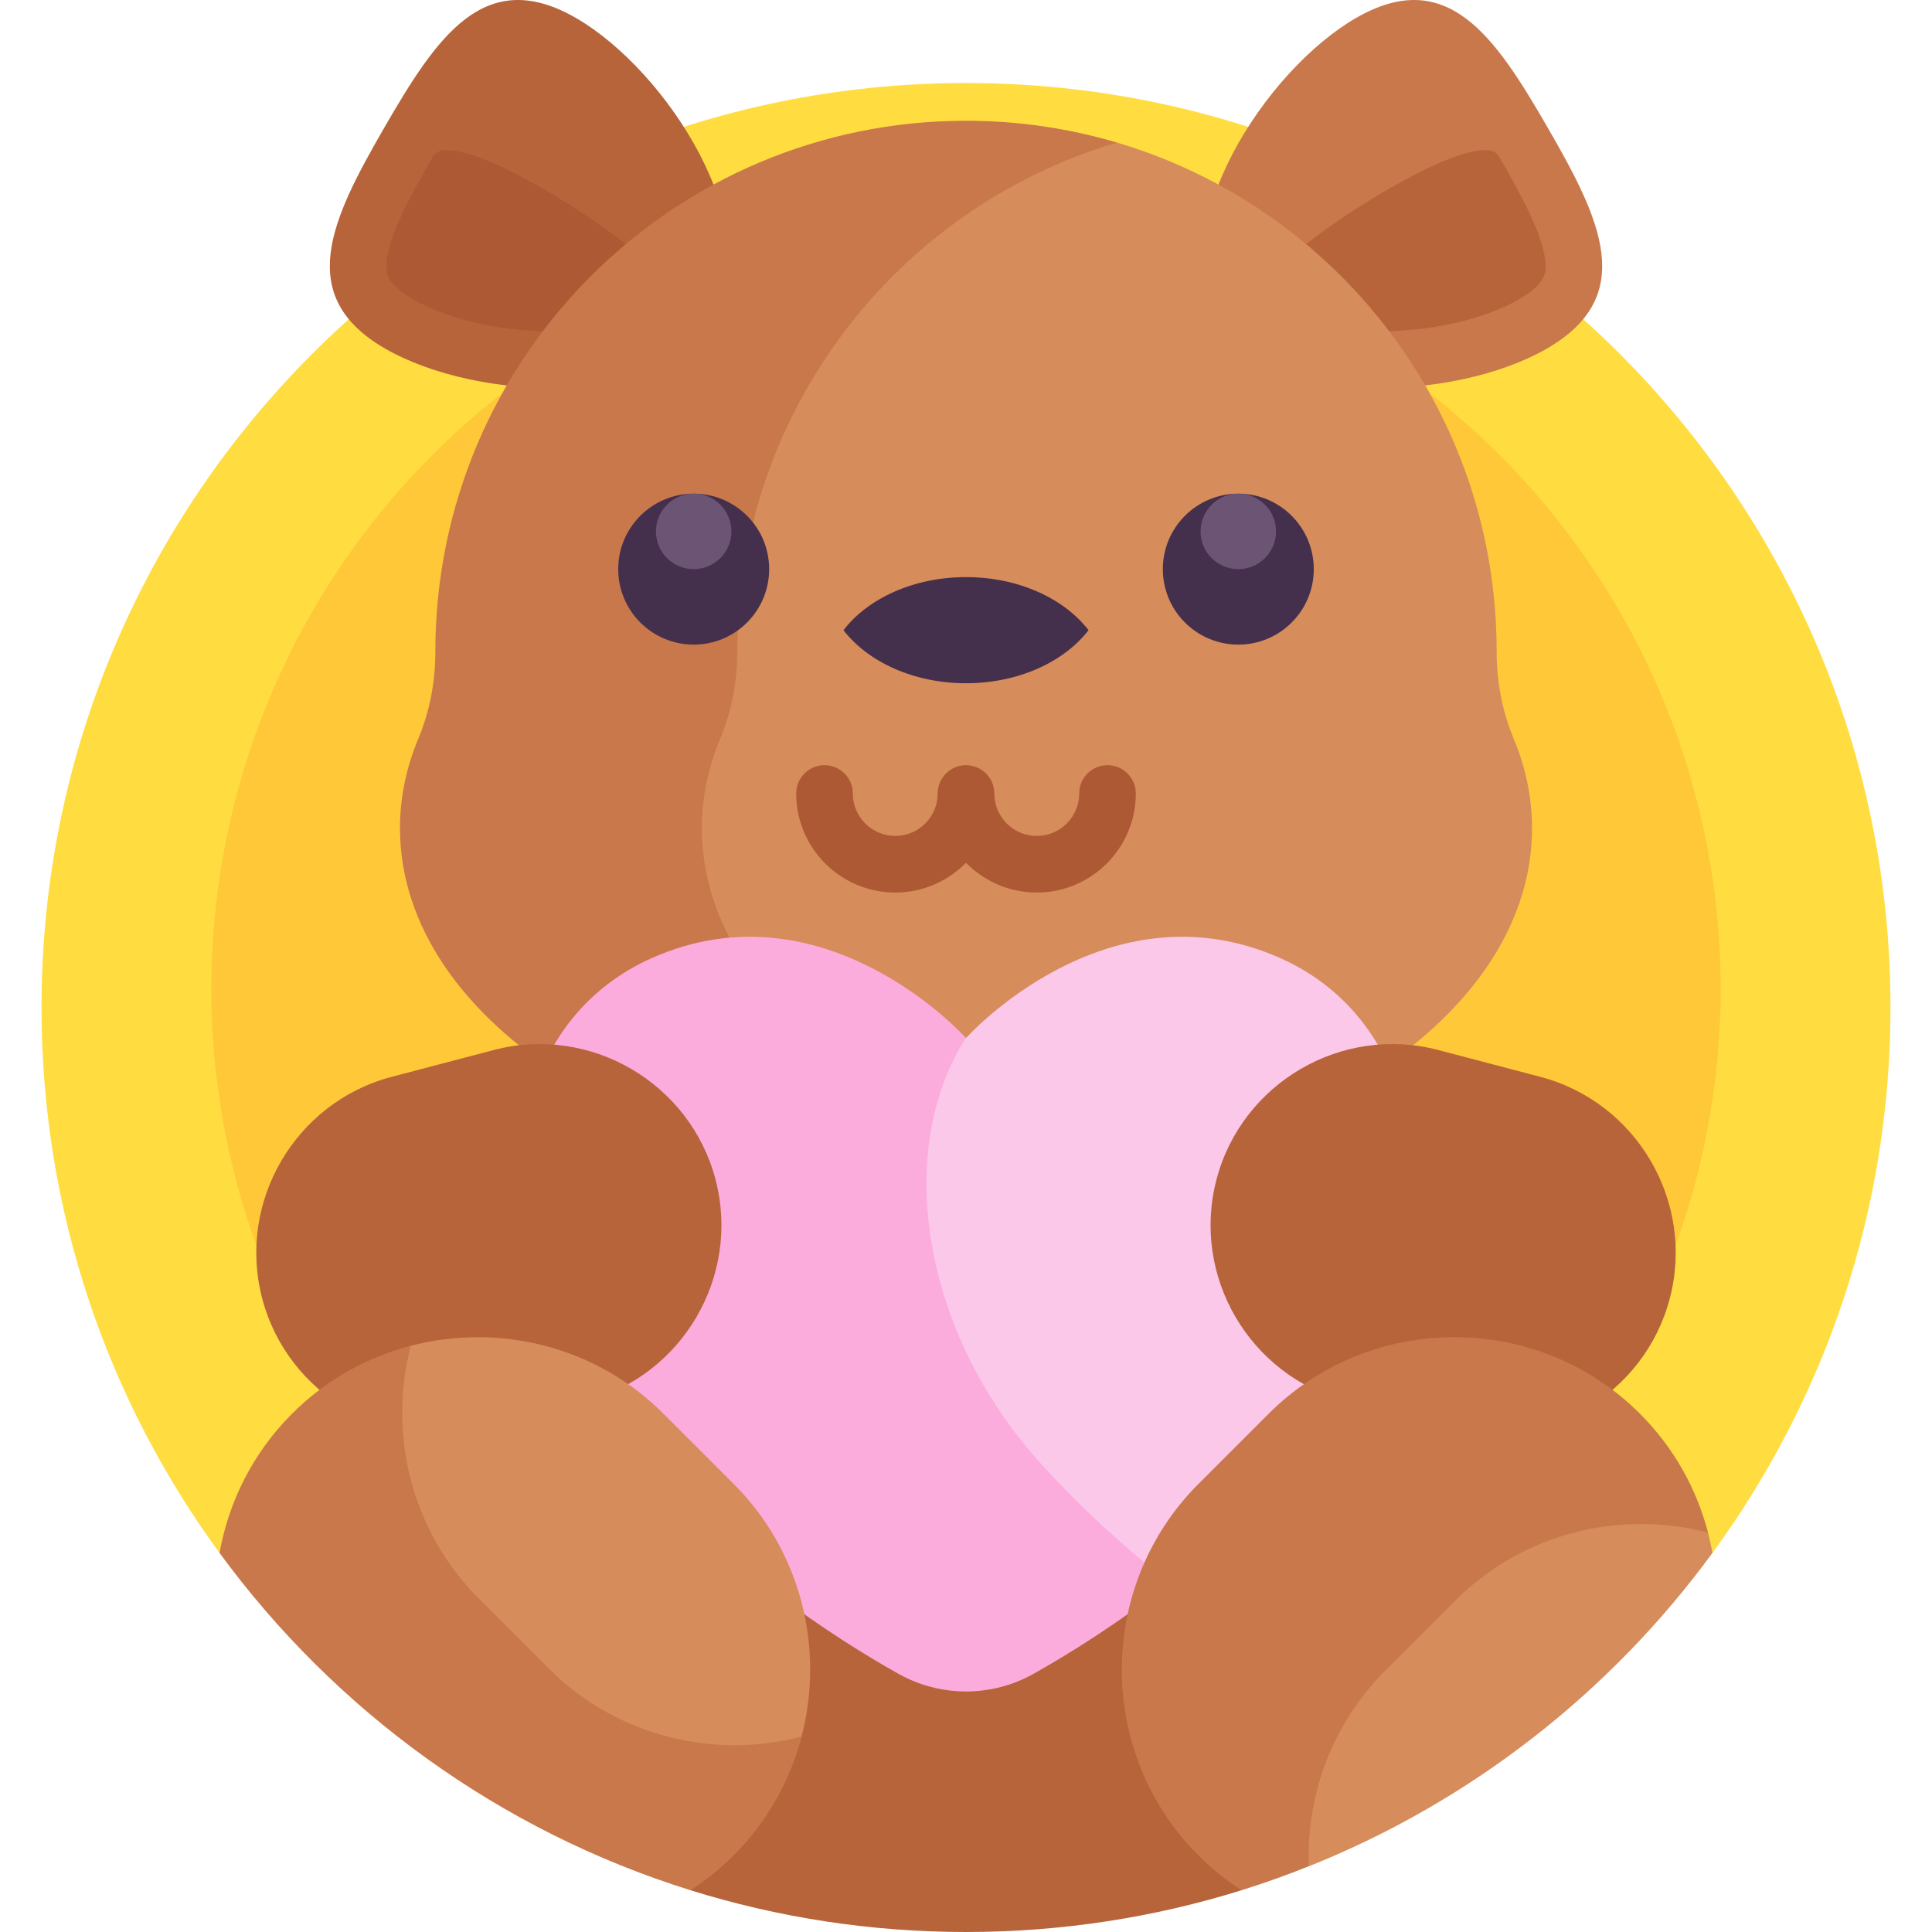
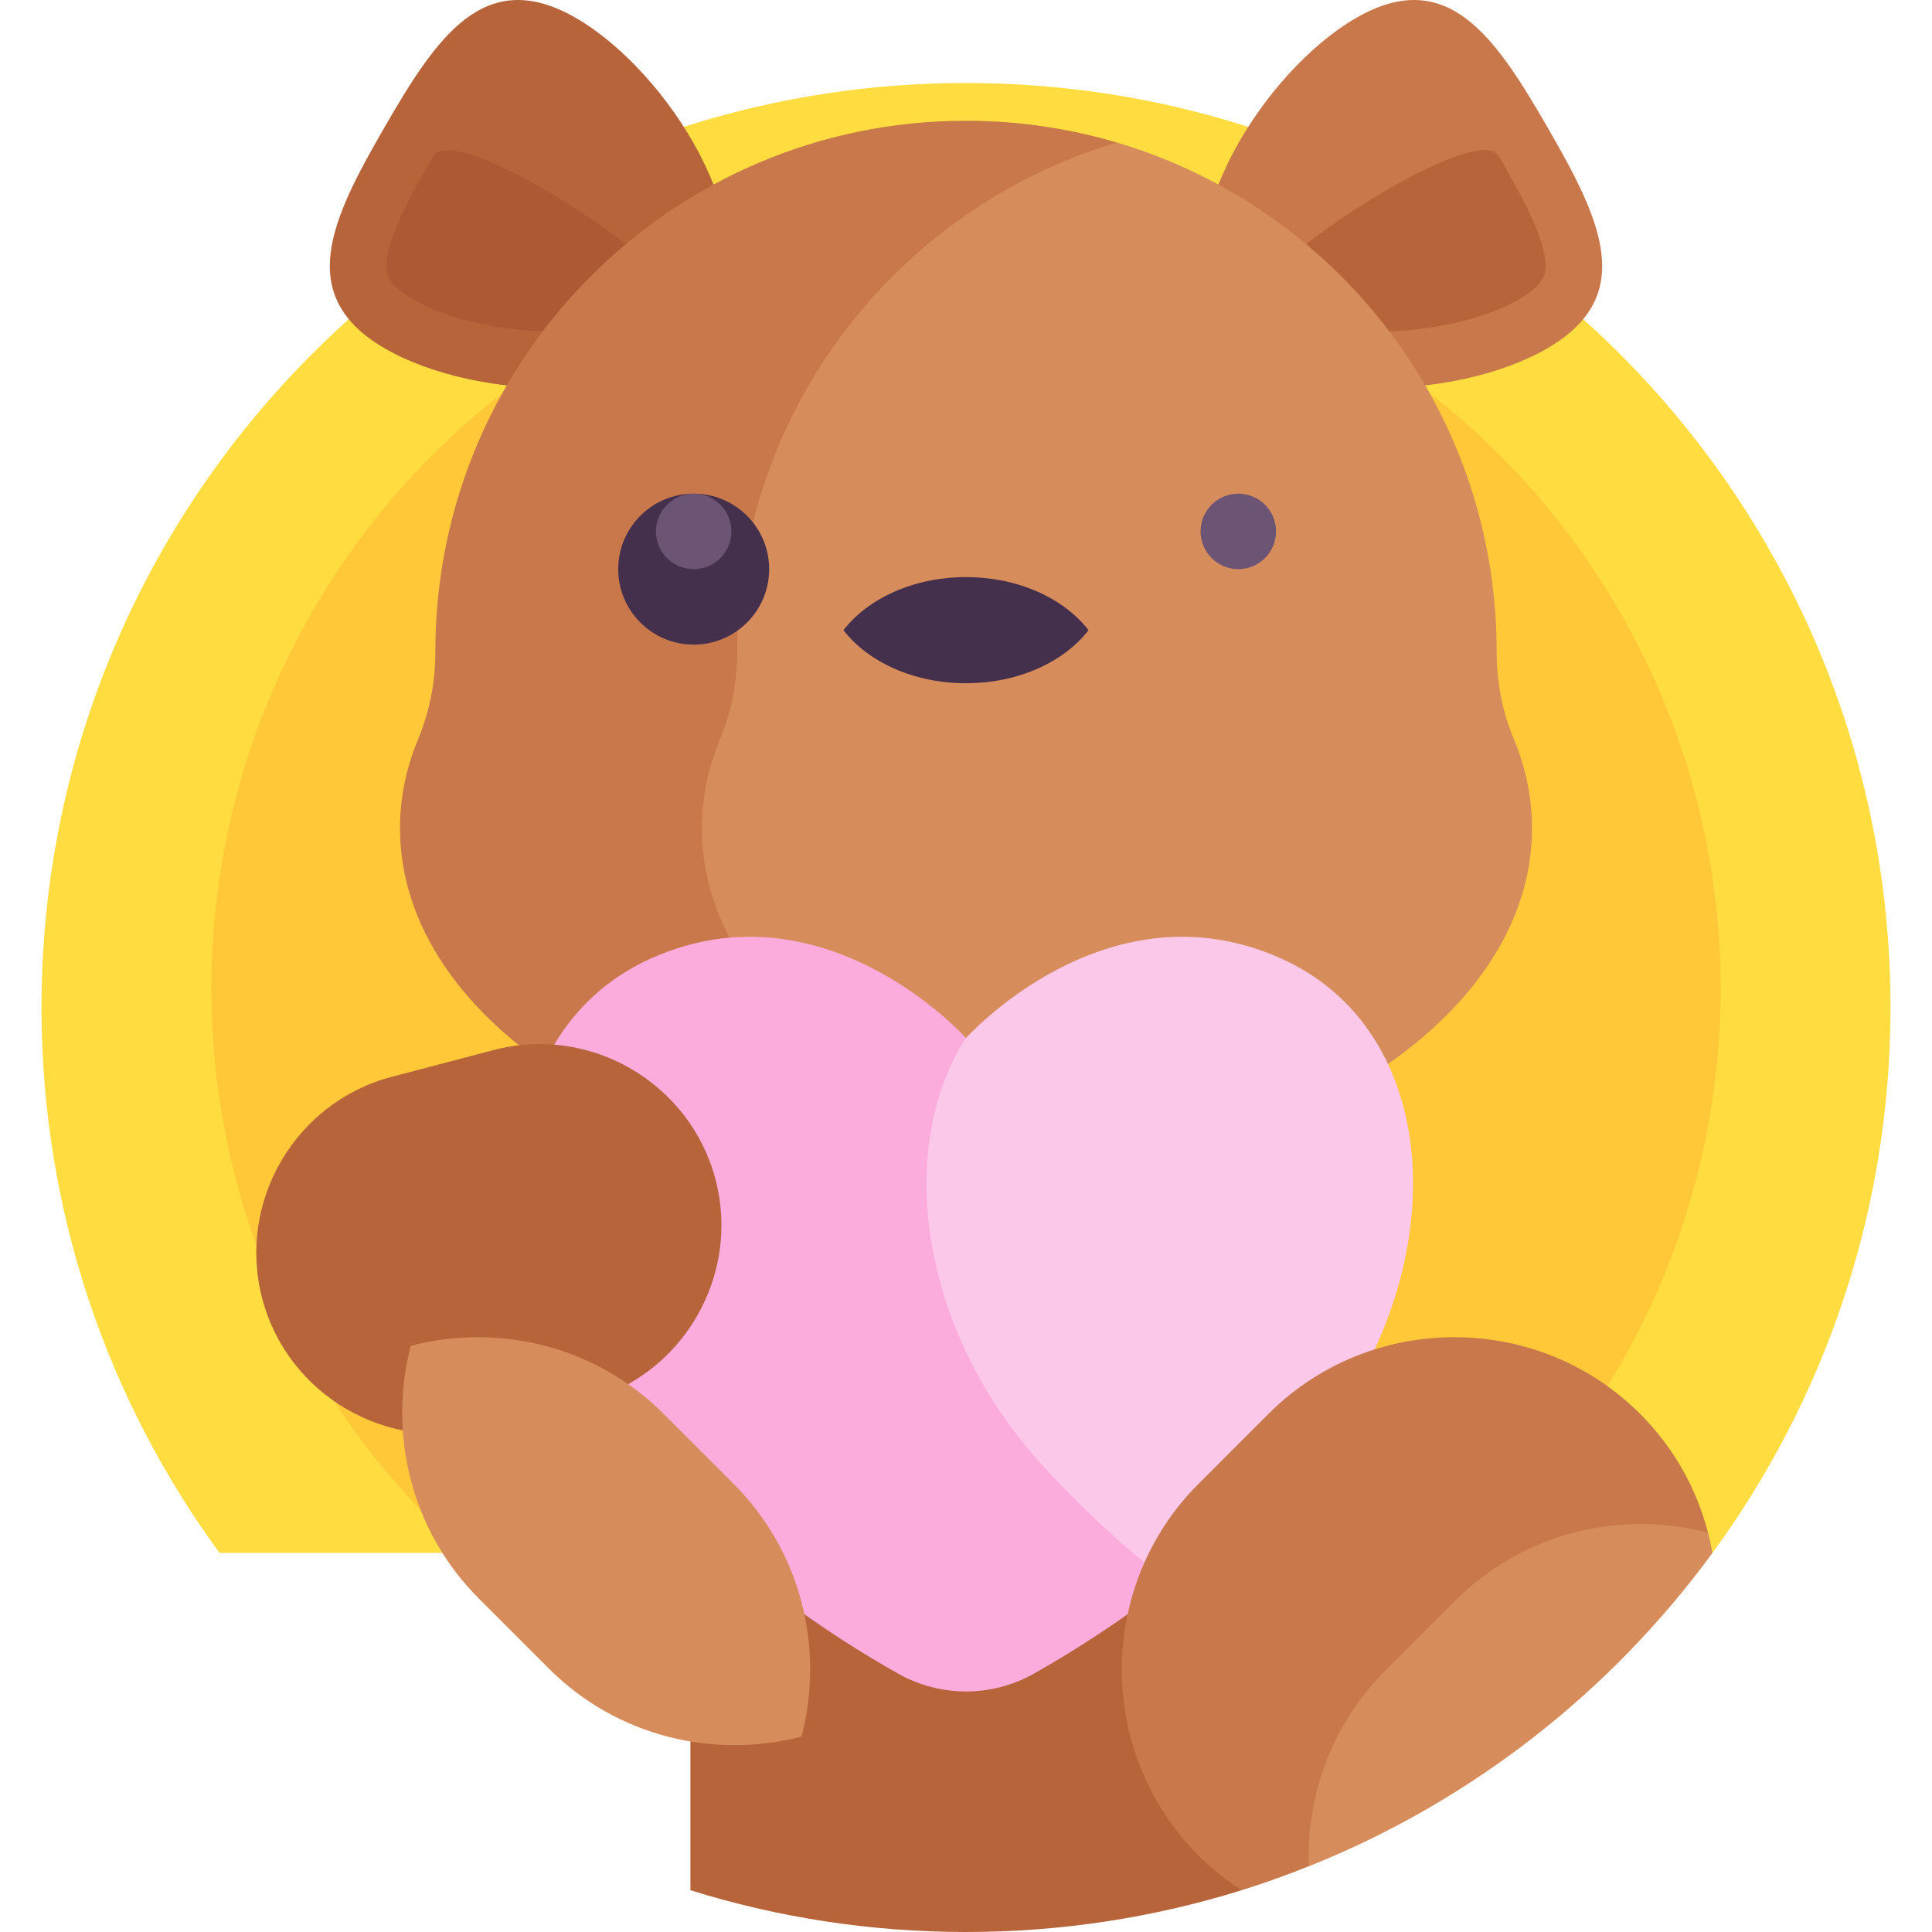
<svg xmlns="http://www.w3.org/2000/svg" id="Capa_1" viewBox="0 0 512 512">
  <g>
    <g>
      <path d="m453.818 411.543c29.658-40.52 47.182-90.481 47.182-144.543 0-135.31-109.69-245-245-245s-245 109.69-245 245c0 54.062 17.524 104.023 47.182 144.544z" fill="#ffdd40" />
    </g>
    <g>
      <circle cx="256" cy="262" fill="#ffc839" r="200" />
    </g>
    <g>
      <path d="m182.967 500.928c23.067 7.194 47.597 11.072 73.033 11.072 25.433 0 49.96-3.877 73.025-11.07v-138.404h-146.058z" fill="#b7643b" />
    </g>
    <g>
      <path d="m359.358 4.767c-24.194 13.968-50.773 55.464-36.805 79.658s63.194 21.923 87.388 7.955 14.193-34.345.225-58.539c-13.968-24.193-26.614-43.042-50.808-29.074z" fill="#c9784b" />
    </g>
    <g>
      <path d="m152.642 4.767c24.194 13.968 50.773 55.464 36.805 79.658s-63.194 21.923-87.388 7.955-14.193-34.345-.225-58.539 26.614-43.042 50.808-29.074z" fill="#b7643b" />
    </g>
    <g>
      <path d="m145.695 87.793c-13.11 0-27.295-3.298-36.137-8.403-7.793-4.5-7.392-7.741-7.037-10.601.894-7.213 6.567-17.515 12.302-27.448 5.688-9.852 65.209 29.387 61.632 35.583-3.87 6.705-15.657 10.869-30.76 10.869z" fill="#ad5934" />
    </g>
    <g>
      <path d="m366.305 87.793c13.11 0 27.295-3.298 36.137-8.403 7.793-4.5 7.392-7.741 7.037-10.601-.894-7.213-6.567-17.515-12.302-27.448-5.688-9.852-65.209 29.387-61.632 35.583 3.87 6.705 15.657 10.869 30.76 10.869z" fill="#b7643b" />
    </g>
    <g>
      <path d="m296 37.781c-12.68-3.755-26.102-5.781-40-5.781-77.665 0-140.625 62.96-140.625 140.625v.133c.008 7.917-1.495 15.754-4.541 23.062-3.153 7.564-4.834 15.499-4.834 23.68 0 51.777 67.157 93.75 150 93.75 13.853 0 27.265-1.179 40-3.376z" fill="#c9784b" />
    </g>
    <g>
      <path d="m406 219.5c0-8.181-1.681-16.116-4.834-23.68-3.046-7.308-4.549-15.145-4.541-23.062 0-.044 0-.089 0-.133 0-63.767-42.448-117.612-100.625-134.844-58.178 17.232-100.625 71.076-100.625 134.844v.133c.008 7.917-1.495 15.754-4.541 23.062-3.153 7.564-4.834 15.499-4.834 23.68 0 43.114 46.569 79.425 109.982 90.37 63.429-10.938 110.018-47.248 110.018-90.37z" fill="#d68c5b" />
    </g>
    <g>
-       <circle cx="328.165" cy="150.83" fill="#442f4c" r="20" />
-     </g>
+       </g>
    <g>
      <circle cx="328.165" cy="140.83" fill="#6c5475" r="10" />
    </g>
    <g>
      <circle cx="183.835" cy="150.83" fill="#442f4c" r="20" />
    </g>
    <g>
      <circle cx="183.835" cy="140.83" fill="#6c5475" r="10" />
    </g>
-     <path d="m293.5 202.785c-4.143 0-7.5 3.357-7.5 7.5 0 6.203-5.047 11.25-11.25 11.25s-11.25-5.047-11.25-11.25c0-4.143-3.357-7.5-7.5-7.5-4.142 0-7.5 3.357-7.5 7.5 0 6.203-5.047 11.25-11.25 11.25s-11.25-5.047-11.25-11.25c0-4.143-3.358-7.5-7.5-7.5s-7.5 3.357-7.5 7.5c0 14.475 11.776 26.25 26.25 26.25 7.34 0 13.982-3.031 18.75-7.904 4.768 4.872 11.41 7.904 18.75 7.904 14.475 0 26.25-11.775 26.25-26.25 0-4.142-3.357-7.5-7.5-7.5z" fill="#ad5934" />
    <g>
      <path d="m256 152.941c-13.878 0-25.986 5.658-32.471 14.062 6.485 8.404 18.593 14.062 32.471 14.062s25.986-5.658 32.471-14.062c-6.485-8.403-18.593-14.062-32.471-14.062z" fill="#442f4c" />
    </g>
    <g>
      <g>
        <path d="m339.28 253.906c-46.023-20.455-83.28 21.185-83.28 21.185s-.01-.011-.025-.027c-53.932 30.72-35.212 144.419 54.015 144.427 11.207-8.754 23.055-19.334 34.403-31.898 40.91-45.293 40.91-113.232-5.113-133.687z" fill="#fcc8ea" />
      </g>
      <g>
        <path d="m275.606 387.593c-31.373-34.735-38.684-82.788-19.631-112.529-1.032-1.14-37.883-41.324-83.256-21.158-46.023 20.455-46.023 88.394-5.114 133.687 25.206 27.906 52.907 46.106 70.46 55.967 11.141 6.259 24.726 6.259 35.867 0 9.653-5.423 22.378-13.374 36.066-24.068-11.201-8.752-23.048-19.339-34.392-31.899z" fill="#fcacdc" />
      </g>
    </g>
    <g>
      <path d="m155.318 371.308-27.076 7.116c-25.588 6.725-52.026-8.708-58.751-34.296-6.725-25.588 8.708-52.026 34.296-58.751l27.076-7.116c25.588-6.725 52.026 8.708 58.751 34.296 6.726 25.588-8.708 52.026-34.296 58.751z" fill="#b7643b" />
    </g>
    <g>
-       <path d="m356.682 371.308 27.076 7.116c25.588 6.725 52.026-8.708 58.751-34.296 6.725-25.588-8.708-52.026-34.296-58.751l-27.076-7.116c-25.588-6.725-52.026 8.708-58.751 34.296-6.726 25.588 8.708 52.026 34.296 58.751z" fill="#b7643b" />
-     </g>
+       </g>
    <g>
      <g>
        <path d="m452.646 406.158h.004c-3.014-11.554-9.007-22.473-18.015-31.481-27.075-27.075-71.381-27.075-98.456 0l-18.581 18.581c-27.076 27.075-27.076 71.381 0 98.456 3.539 3.539 7.377 6.606 11.428 9.216 6.069-1.892 12.024-4.038 17.879-6.381z" fill="#c9784b" />
      </g>
      <g>
        <path d="m453.818 411.543c-.323-1.807-.707-3.604-1.172-5.386-23.171-6.043-48.905-.05-66.971 18.017l-18.581 18.581c-14.198 14.198-20.935 33.131-20.238 51.834 43.011-17.186 80.001-46.211 106.962-83.046z" fill="#d68c5b" />
      </g>
    </g>
    <g>
      <g>
-         <path d="m77.383 374.658c-10.403 10.403-16.792 23.351-19.201 36.886 30.618 41.832 74.172 73.599 124.785 89.384 4.06-2.617 7.907-5.687 11.453-9.233 9.008-9.008 15.001-19.928 18.015-31.482l-103.57-103.571c-11.554 3.014-22.473 9.007-31.482 18.016z" fill="#c9784b" />
-       </g>
+         </g>
      <g>
        <path d="m108.864 356.646c-6.043 23.171-.05 48.905 18.016 66.971l18.581 18.581c18.065 18.065 43.796 24.058 66.965 18.017 6.049-23.173.062-48.908-18.006-66.976l-18.581-18.581c-18.067-18.068-43.802-24.059-66.975-18.012z" fill="#d68c5b" />
      </g>
    </g>
  </g>
  <g />
  <g />
  <g />
  <g />
  <g />
  <g />
  <g />
  <g />
  <g />
  <g />
  <g />
  <g />
  <g />
  <g />
  <g />
</svg>